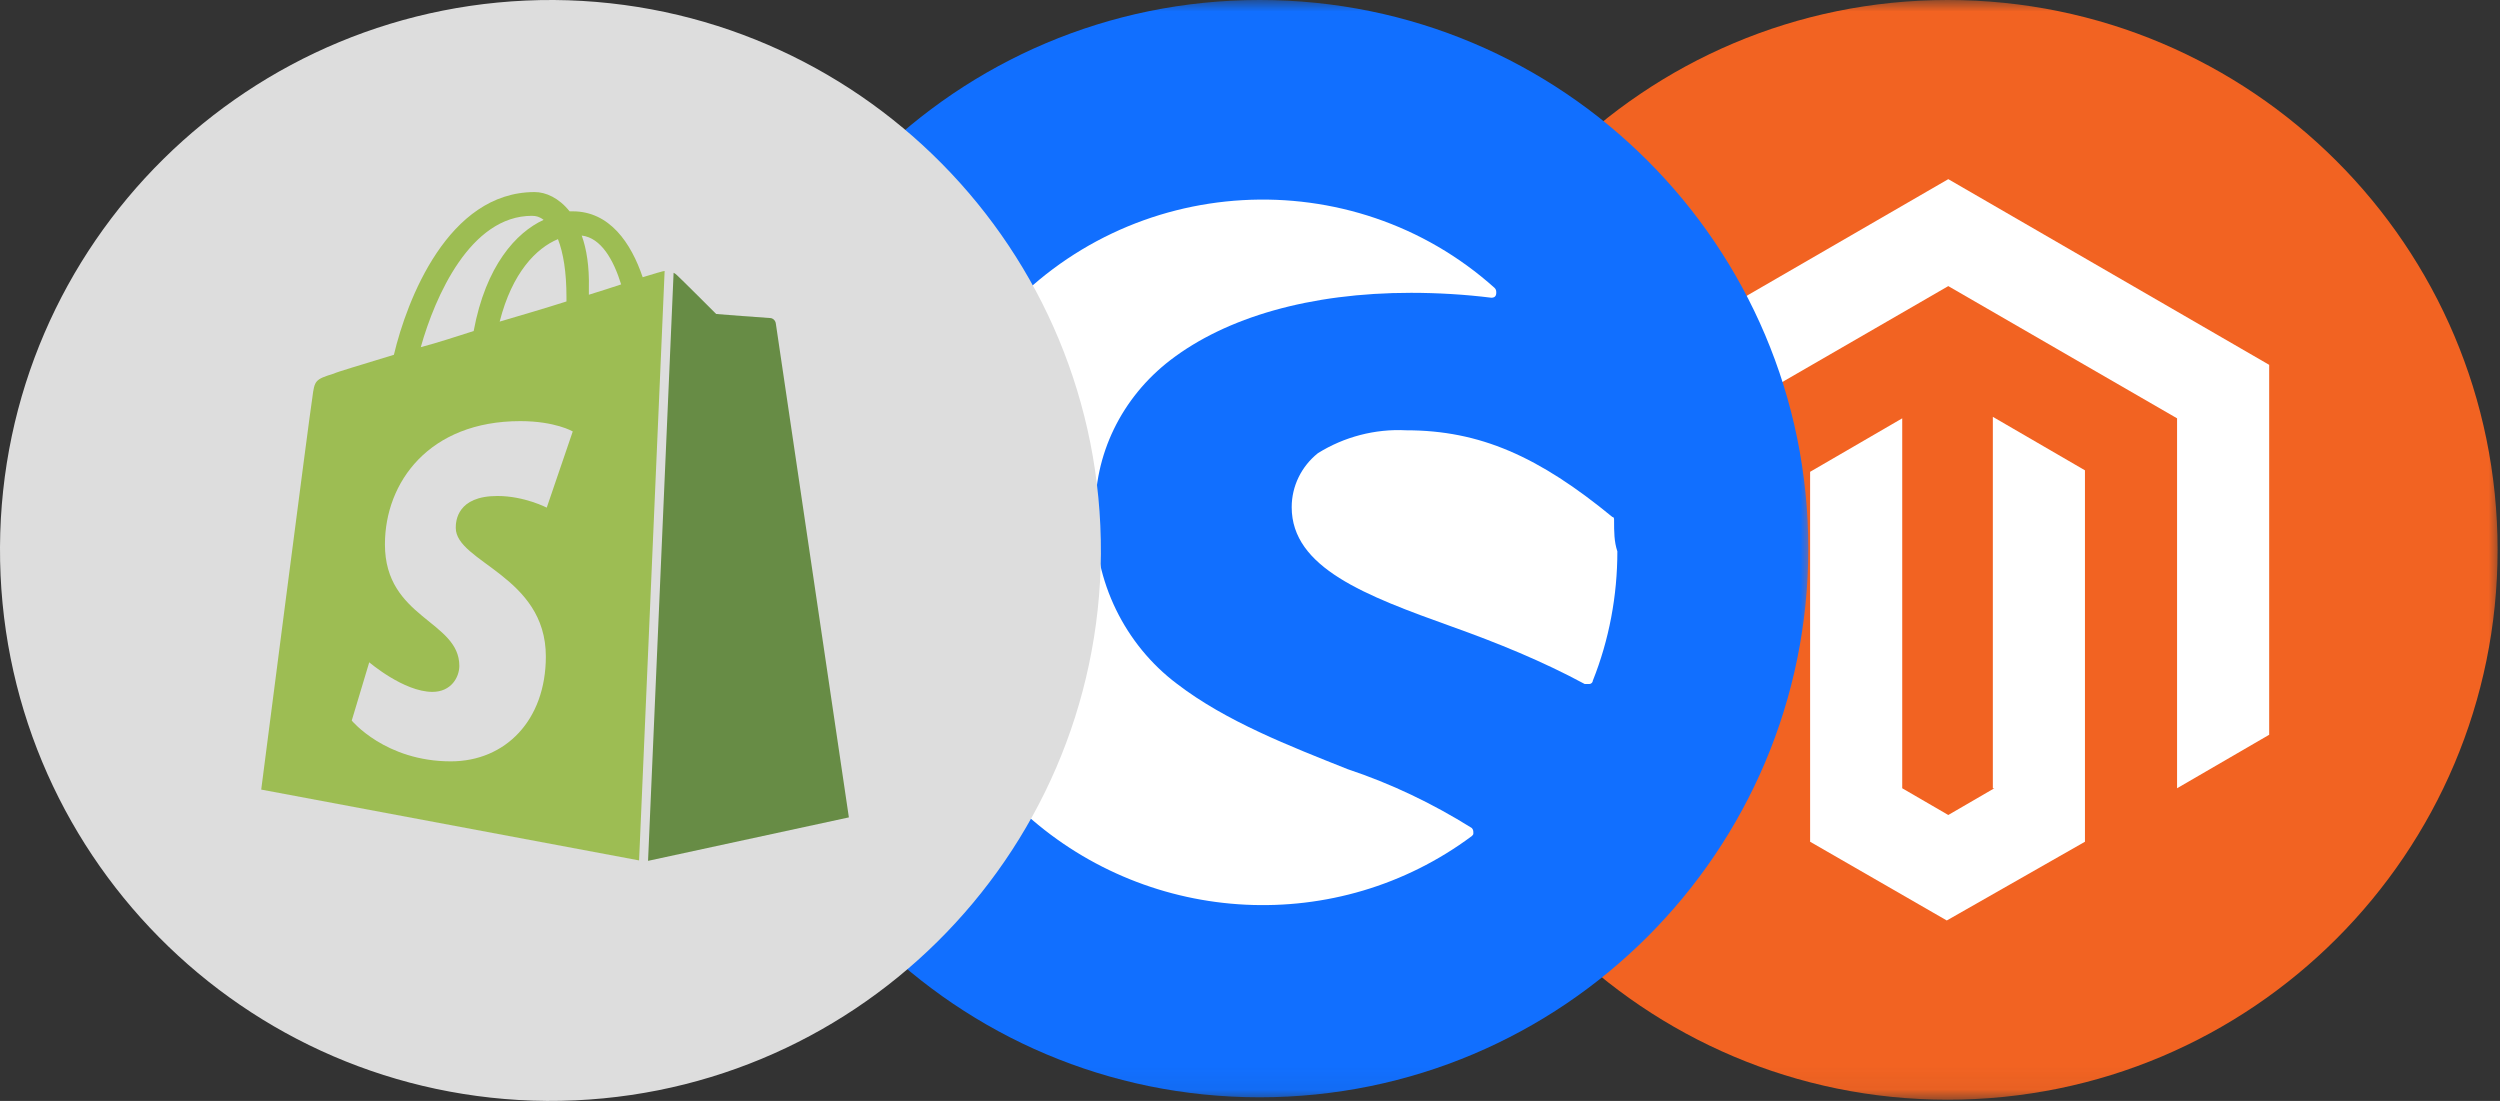
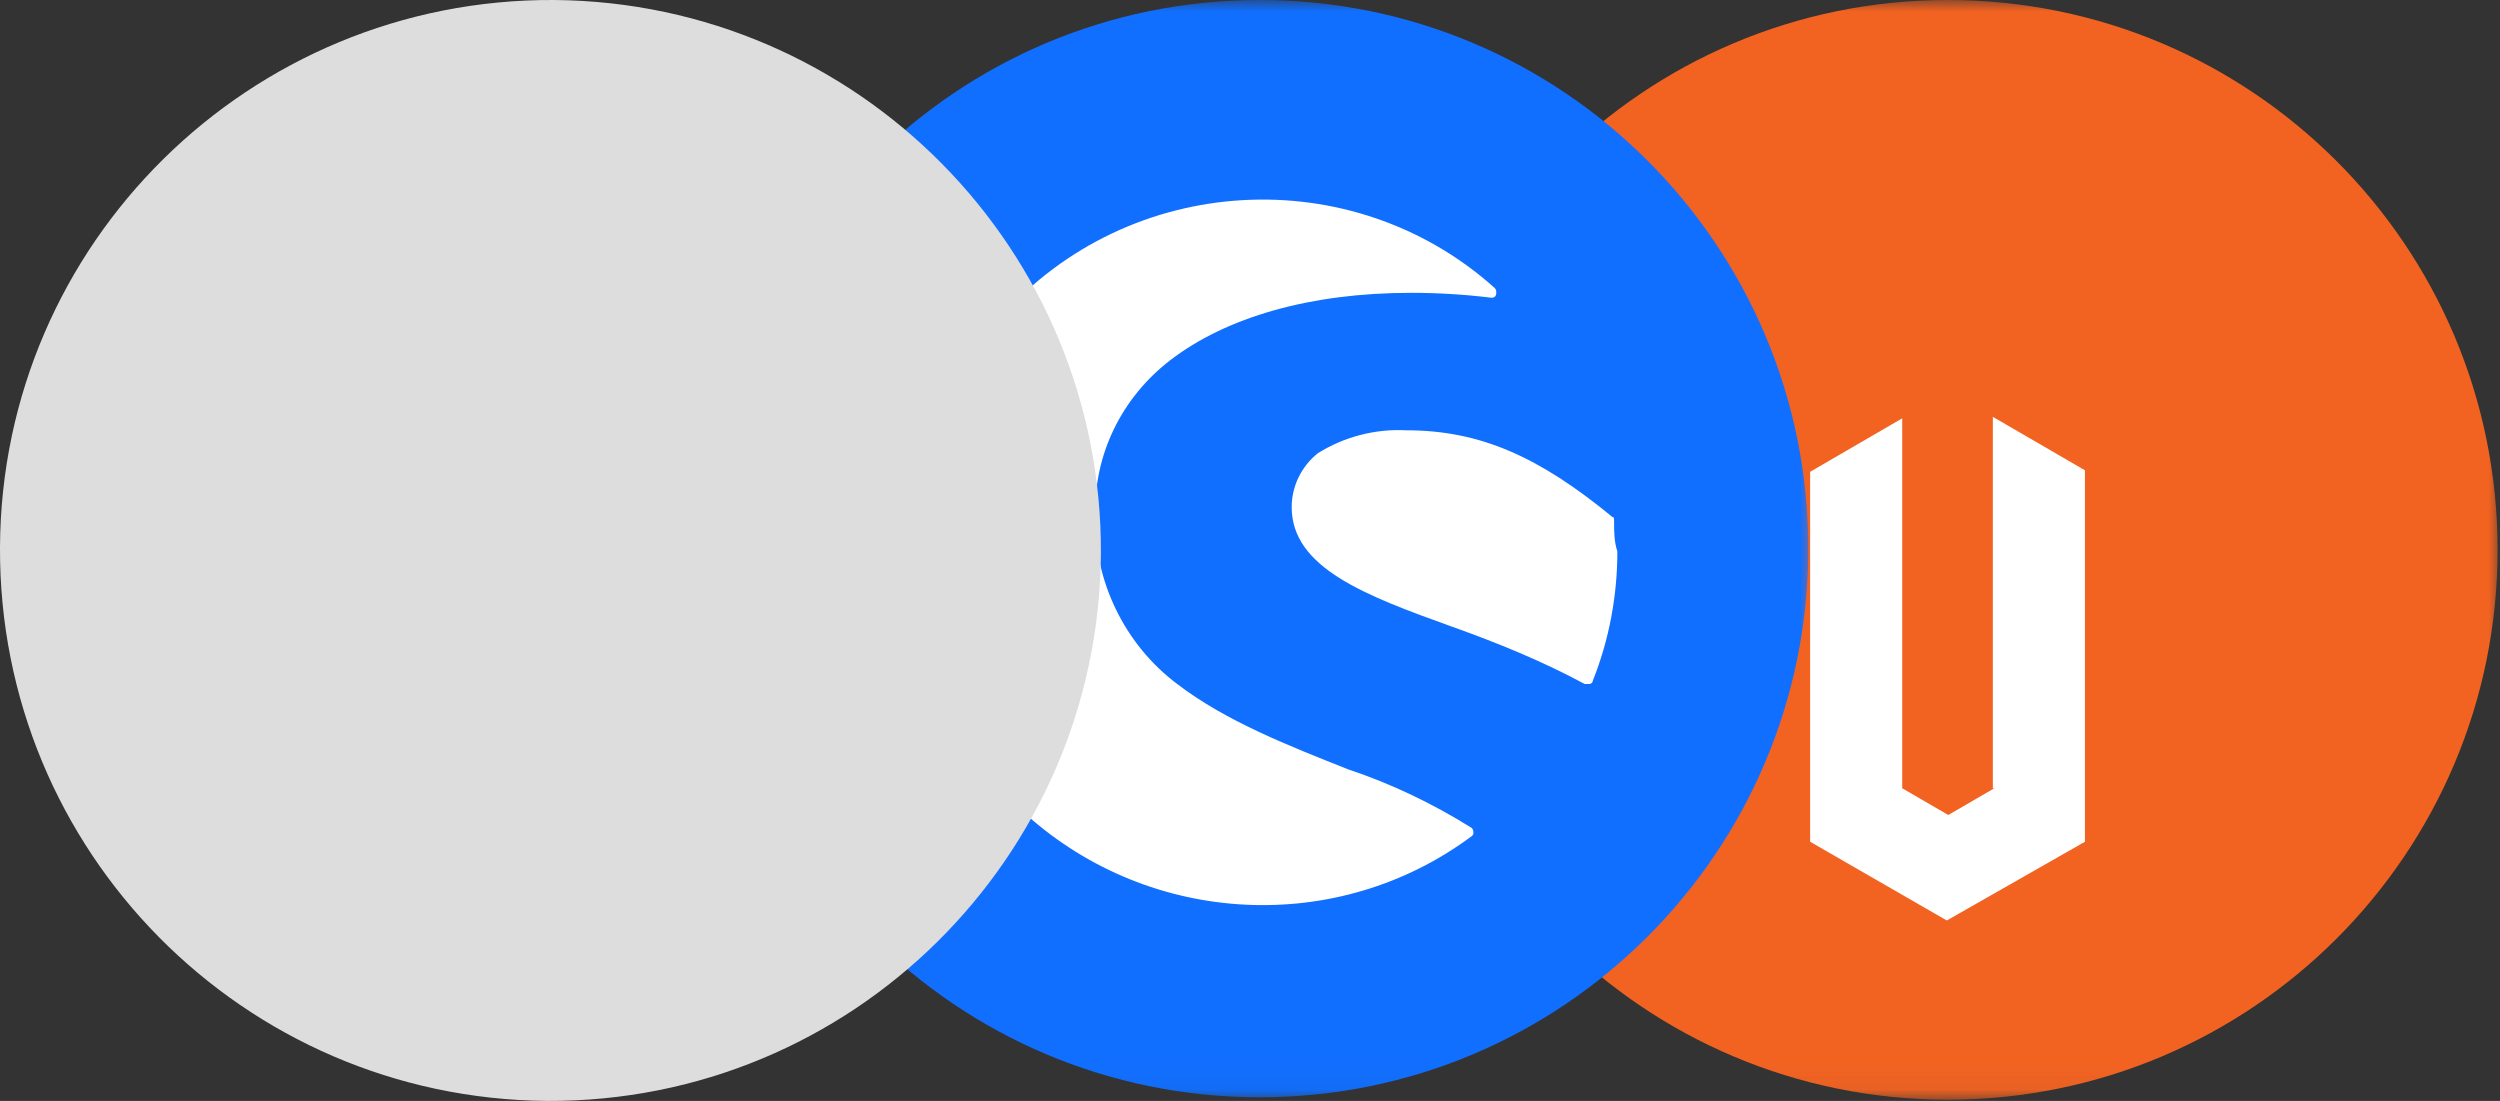
<svg xmlns="http://www.w3.org/2000/svg" width="109" height="48" viewBox="0 0 109 48" fill="none">
  <rect x="0" y="0" width="109" height="48" fill="#333333" stroke="none" />
  <mask id="mask0_197_68" style="mask-type:luminance" maskUnits="userSpaceOnUse" x="61" y="0" width="48" height="48">
    <path d="M109 0H61V47.947H109V0Z" fill="white" />
  </mask>
  <g mask="url(#mask0_197_68)">
    <path d="M91.794 32.956C90.529 32.166 89.212 31.533 87.789 31.059C85.945 30.322 83.89 29.531 82.31 28.319C80.624 27.055 79.623 25 79.675 22.892C79.623 20.943 80.518 19.099 82.099 17.887C83.89 16.517 86.578 15.727 89.844 15.727C90.687 15.727 91.583 15.779 92.426 15.885C92.531 15.885 92.584 15.832 92.584 15.727C92.584 15.674 92.584 15.621 92.531 15.569C87.947 11.459 80.782 11.828 76.619 16.517C72.457 21.206 72.773 28.372 77.462 32.535C81.467 36.117 87.473 36.434 91.794 33.219C91.847 33.167 91.847 33.167 91.847 33.114C91.847 33.061 91.847 33.009 91.794 32.956Z" fill="white" />
    <path d="M96.378 23.05C96.378 22.998 96.378 22.945 96.325 22.945C93.954 20.996 92.057 20.153 89.686 20.153C88.685 20.1 87.684 20.363 86.841 20.89C86.314 21.312 85.998 21.944 85.998 22.629C85.998 24.578 88.369 25.474 91.162 26.475C92.637 27.002 94.059 27.582 95.429 28.32C95.429 28.32 95.482 28.32 95.535 28.32H95.587C95.64 28.32 95.693 28.267 95.693 28.214C96.22 26.897 96.483 25.474 96.483 24.052C96.378 23.735 96.378 23.419 96.378 23.05Z" fill="white" />
    <path d="M84.921 47.947C98.161 47.947 108.895 37.214 108.895 23.974C108.895 10.733 98.161 0 84.921 0C71.681 0 60.947 10.733 60.947 23.974C60.947 37.214 71.681 47.947 84.921 47.947Z" fill="#F26322" />
-     <path d="M84.945 7.811L70.954 15.907V32.036L74.97 34.368V18.239L84.945 12.474L94.92 18.239V34.368L98.936 32.036V15.907L84.945 7.811Z" fill="white" />
    <path d="M86.953 34.368L84.945 35.534L82.937 34.368V18.239L78.921 20.571V36.7L84.88 40.133L90.904 36.7V20.506L86.888 18.174V34.368H86.953Z" fill="white" />
  </g>
  <mask id="mask1_197_68" style="mask-type:luminance" maskUnits="userSpaceOnUse" x="31" y="0" width="48" height="48">
    <path d="M79 0H31V47.947H79V0Z" fill="white" />
  </mask>
  <g mask="url(#mask1_197_68)">
    <path d="M54.921 47.842C68.132 47.842 78.842 37.132 78.842 23.921C78.842 10.71 68.132 0 54.921 0C41.71 0 31 10.71 31 23.921C31 37.132 41.71 47.842 54.921 47.842Z" fill="#116FFF" />
    <path d="M64.167 36.099C62.454 35.029 60.67 34.173 58.744 33.531C56.246 32.532 53.464 31.462 51.323 29.82C49.04 28.108 47.684 25.325 47.755 22.471C47.684 19.831 48.897 17.334 51.038 15.693C53.464 13.837 57.103 12.767 61.526 12.767C62.668 12.767 63.881 12.838 65.023 12.981C65.165 12.981 65.237 12.91 65.237 12.767C65.237 12.696 65.237 12.624 65.165 12.553C58.958 6.987 49.254 7.487 43.617 13.837C37.98 20.188 38.408 29.892 44.758 35.529C50.181 40.381 58.316 40.809 64.167 36.456C64.238 36.385 64.238 36.385 64.238 36.314C64.238 36.242 64.238 36.171 64.167 36.099Z" fill="white" />
    <path d="M70.374 22.685C70.374 22.614 70.374 22.543 70.303 22.543C67.092 19.903 64.523 18.761 61.312 18.761C59.957 18.69 58.601 19.046 57.459 19.76C56.746 20.331 56.318 21.187 56.318 22.114C56.318 24.755 59.529 25.968 63.31 27.323C65.308 28.037 67.235 28.822 69.09 29.821C69.09 29.821 69.161 29.821 69.233 29.821H69.304C69.375 29.821 69.447 29.749 69.447 29.678C70.16 27.894 70.517 25.968 70.517 24.041C70.374 23.613 70.374 23.185 70.374 22.685Z" fill="white" />
  </g>
  <g clip-path="url(#clip0_197_68)">
    <path d="M24.154 0C37.394 0.103 48.068 10.88 48 24.154C47.897 37.394 37.12 48.068 23.846 48C10.606 47.897 -0.068 37.12 0 23.846C0.069 10.606 10.88 -0.068 24.154 0Z" fill="#DDDDDD" />
-     <path d="M28.255 37.533L37.011 35.638C37.011 35.638 33.845 14.237 33.825 14.1C33.806 13.963 33.688 13.866 33.571 13.866C33.454 13.866 31.226 13.69 31.226 13.69C31.226 13.69 29.682 12.146 29.506 11.989C29.467 11.95 29.408 11.911 29.369 11.892L28.255 37.533Z" fill="#678C45" />
-     <path d="M28.978 11.814C28.959 11.814 28.9 11.833 28.881 11.833C28.861 11.833 28.529 11.931 28.021 12.087C27.512 10.582 26.574 9.214 24.972 9.214C24.933 9.214 24.874 9.214 24.835 9.214C24.366 8.628 23.799 8.374 23.311 8.374C19.538 8.374 17.74 13.084 17.174 15.469C15.708 15.918 14.652 16.231 14.555 16.289C13.734 16.544 13.714 16.583 13.617 17.345C13.519 17.892 11.389 34.426 11.389 34.426L27.864 37.514L28.978 11.814ZM24.698 12.967C24.698 13.006 24.698 13.084 24.698 13.143C23.779 13.436 22.783 13.729 21.786 14.022C22.333 11.872 23.389 10.817 24.327 10.426C24.561 11.032 24.698 11.853 24.698 12.967ZM23.193 9.41C23.369 9.41 23.526 9.449 23.701 9.586C22.509 10.133 21.18 11.579 20.652 14.433C19.851 14.687 19.089 14.941 18.346 15.136C18.972 12.908 20.516 9.41 23.193 9.41ZM23.838 22.133C23.838 22.133 22.861 21.625 21.688 21.625C19.929 21.625 19.871 22.719 19.871 23.013C19.871 24.517 23.799 25.104 23.799 28.622C23.799 31.397 22.04 33.195 19.656 33.195C16.802 33.195 15.336 31.417 15.336 31.417L16.099 28.876C16.099 28.876 17.604 30.166 18.854 30.166C19.675 30.166 20.027 29.521 20.027 29.032C20.027 27.058 16.783 26.96 16.783 23.736C16.783 21.019 18.718 18.361 22.685 18.361C24.209 18.361 24.972 18.811 24.972 18.811L23.838 22.133ZM25.363 10.27C26.203 10.367 26.75 11.325 27.082 12.4C26.652 12.537 26.203 12.693 25.675 12.85C25.675 12.752 25.675 12.654 25.675 12.537C25.695 11.638 25.578 10.856 25.363 10.27Z" fill="#9DBD53" />
  </g>
  <defs>
    <clipPath id="clip0_197_68">
      <rect width="48" height="48" fill="white" />
    </clipPath>
  </defs>
</svg>